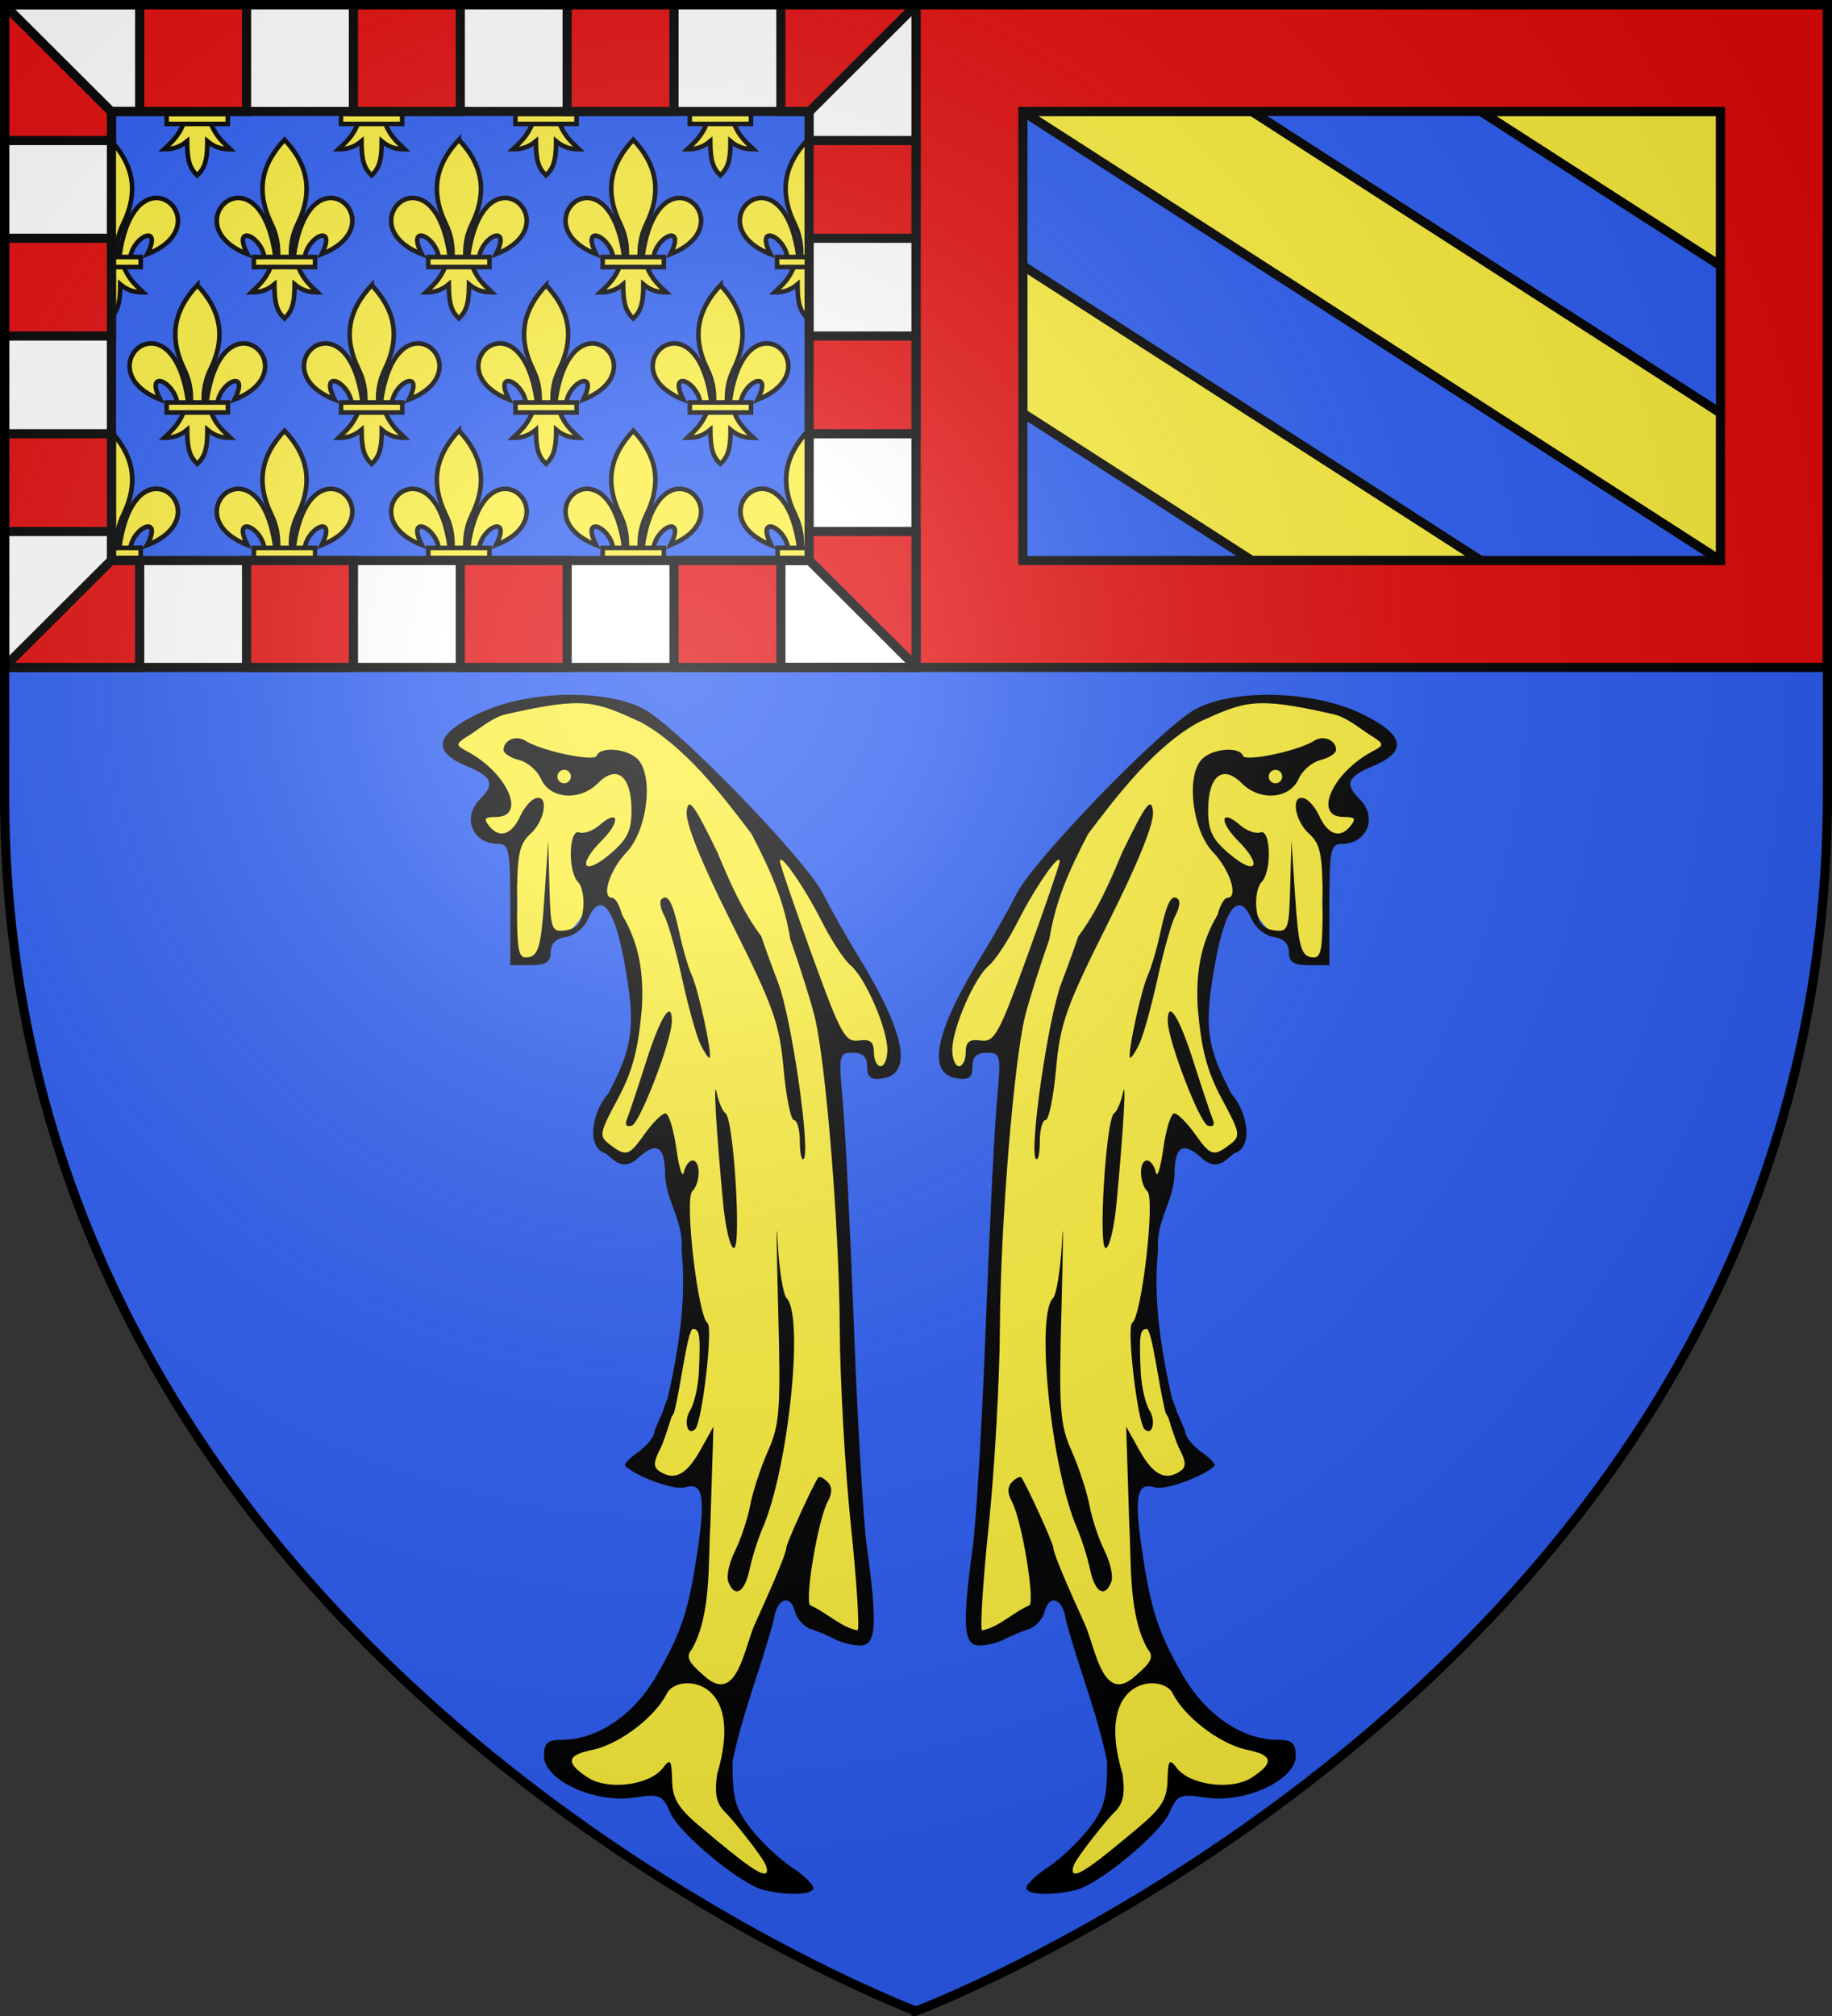
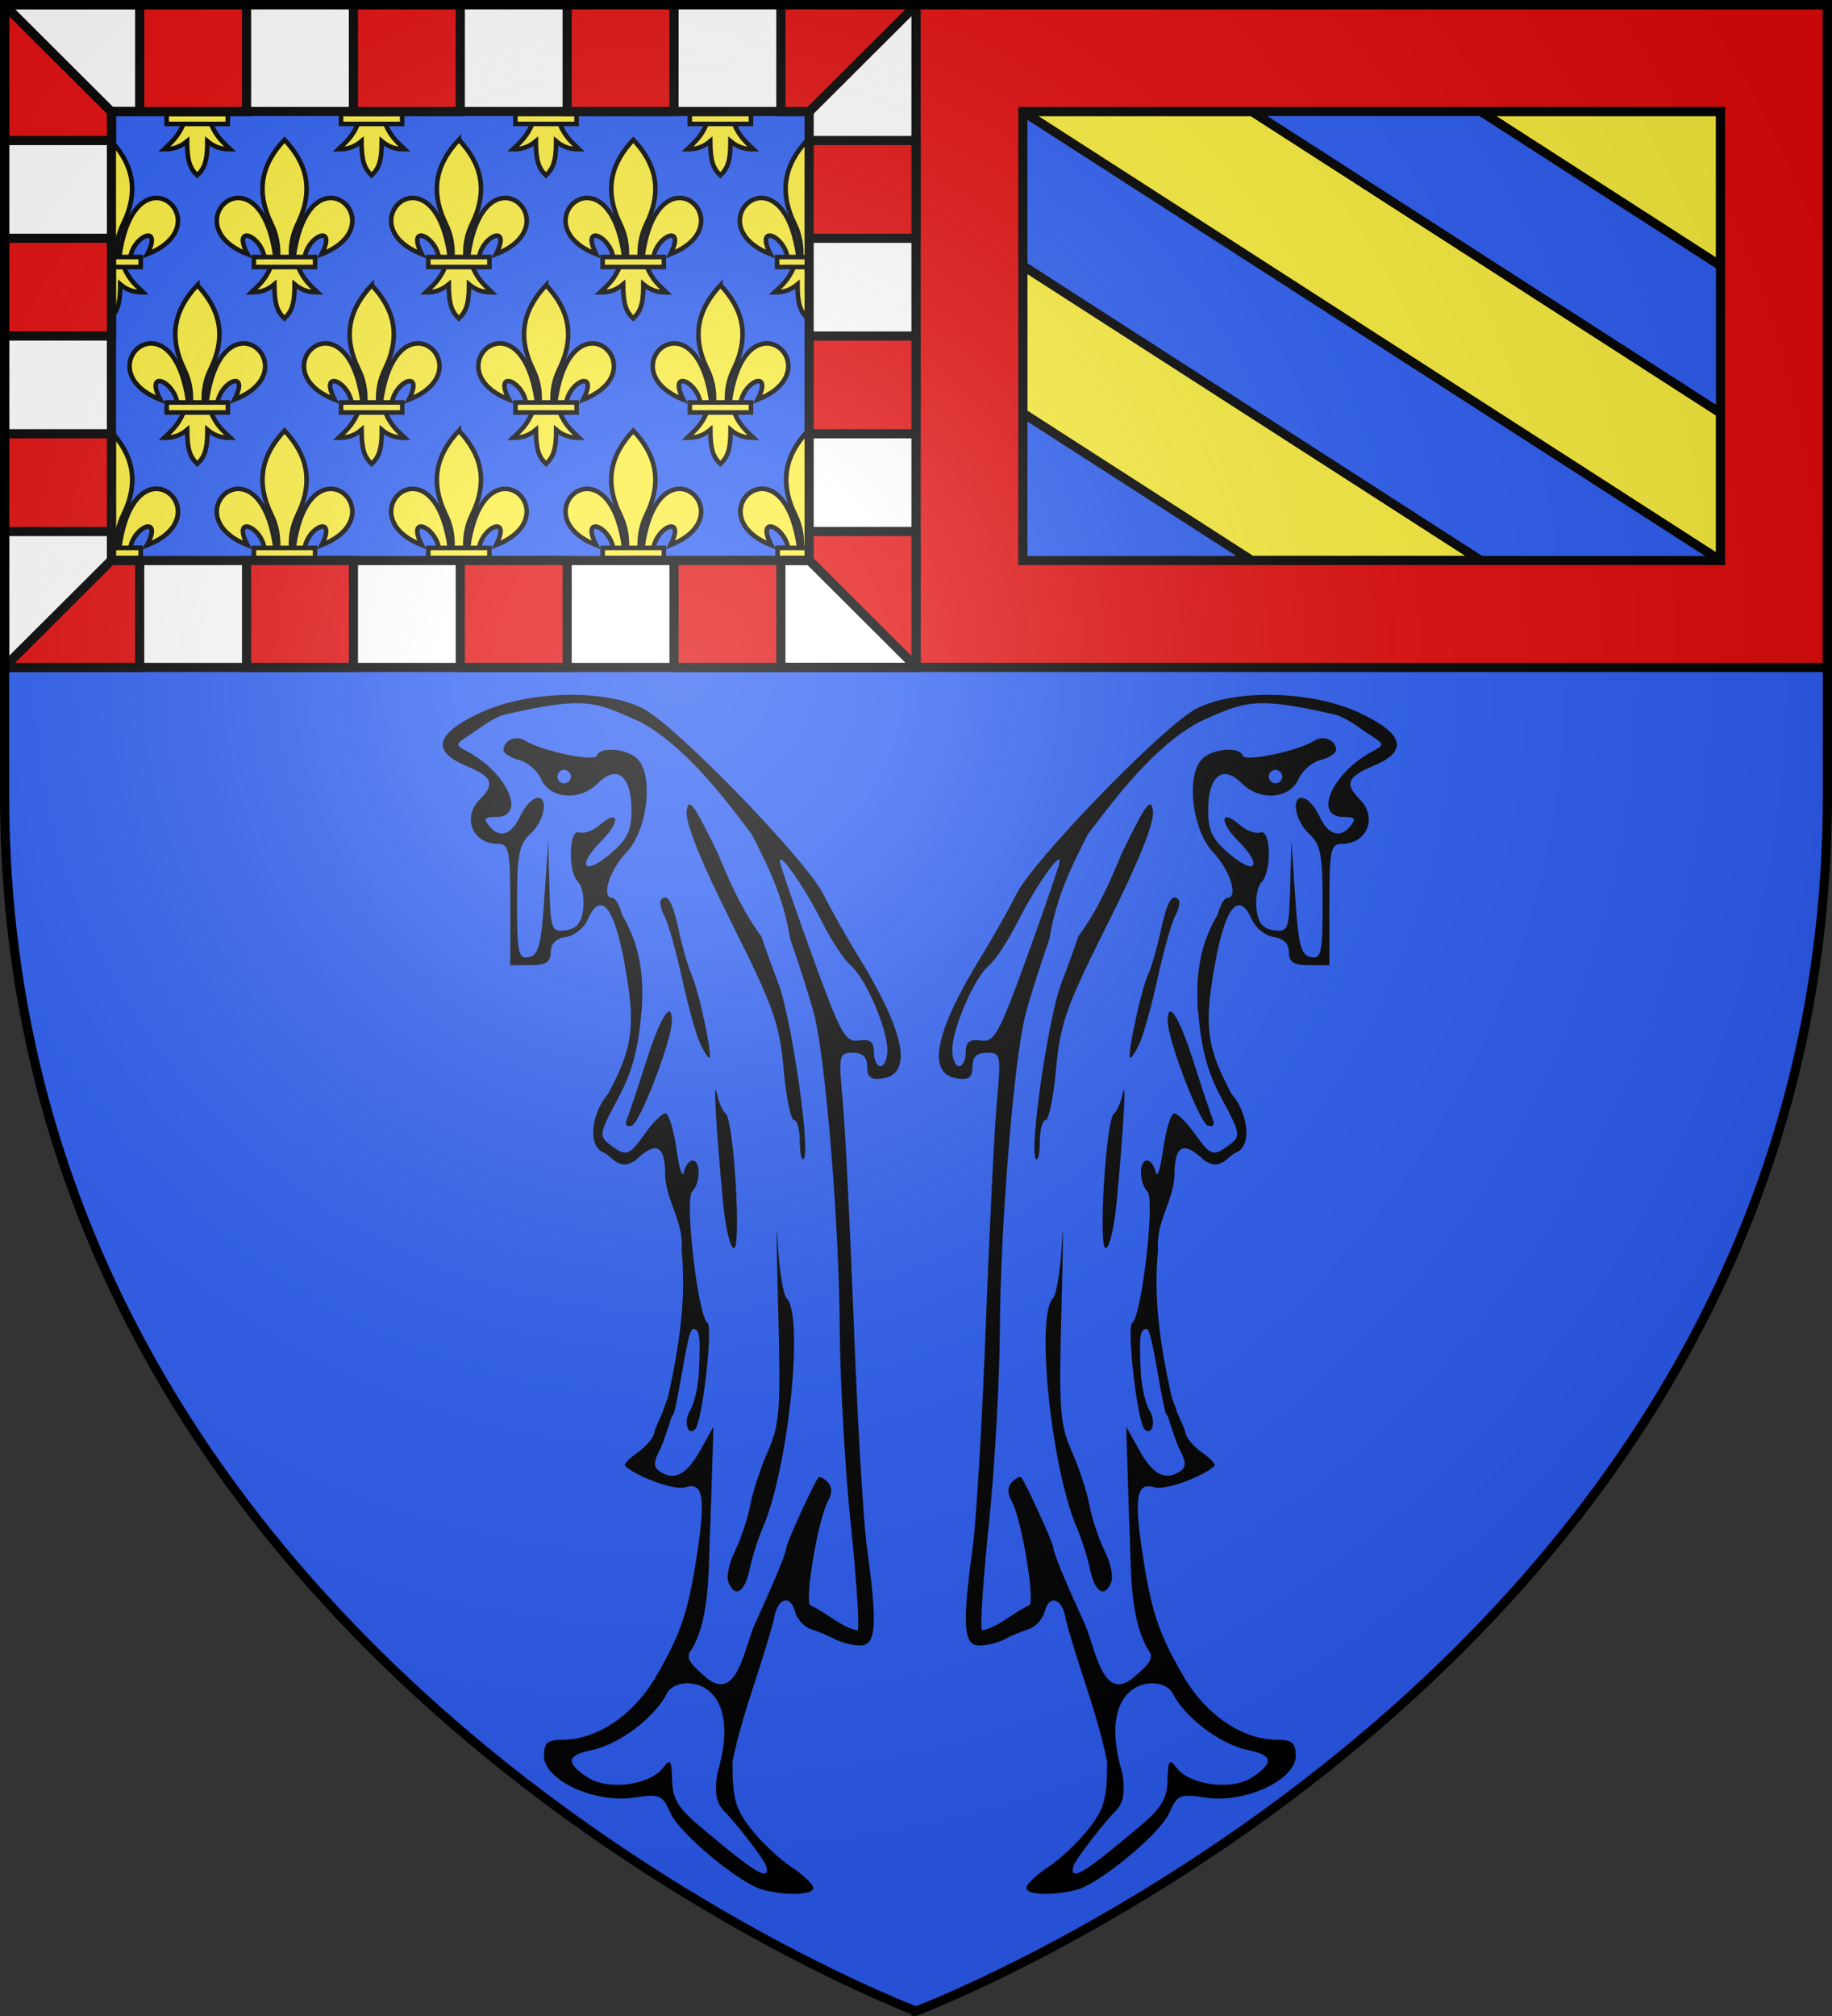
<svg xmlns="http://www.w3.org/2000/svg" xmlns:xlink="http://www.w3.org/1999/xlink" width="600" height="660">
  <rect width="100%" height="100%" fill="#333333" stroke="none" />
  <radialGradient id="h" cx="221.445" cy="226.331" r="300" gradientTransform="matrix(1.353 0 0 1.349 -77.63 -85.747)" gradientUnits="userSpaceOnUse">
    <stop offset="0" stop-color="#fff" stop-opacity=".314" />
    <stop offset=".19" stop-color="#fff" stop-opacity=".251" />
    <stop offset=".6" stop-color="#6b6b6b" stop-opacity=".125" />
    <stop offset="1" stop-opacity=".125" />
  </radialGradient>
  <path fill="#2b5df2" fill-rule="evenodd" d="M300 658.5s298.5-112.32 298.5-397.772V2.176H1.5v258.552C1.5 546.18 300 658.5 300 658.5" />
  <g id="g" stroke-width=".991">
-     <path fill="#fcef3c" d="M185.078 229.512c-13.026.991-30.043 2.747-38.054 14.326 2.694 6.456 18.27 6.011 14.537 15.493-4.194 3.633-8.683 12.195-.814 14.614 10.189-1.177 8.14 11.938 8.378 18.277 1.834 7.48-5.168 23.864 6.202 21.693 5.077.157 1.965-8.273 7.753-8.691 8.143.868 7.854-13.86 16.065-10.058 8.34 10.51 8.072 25.635 9.51 38.437 1.358 15.116-19.604 37.652-8.963 42.284 6.465 7.144 13.581-8.641 18.896-.905 1.922 6.19.277 14.393 6.474 18.142 1.157 27.773.72 55.246-9.967 79.83-2.407 3.282-11.962 6.406-3.838 8.605 5.52 4.023 12.19 2.339 18.013 3.846 6.135 8.122.386 19.806.172 28.979-3.8 22.509-14.539 49.218-38.446 56.338-4.222 1.494-14.298-1.056-9.97 6.766 8.35 10.552 22.9 9.313 34.754 8.675 6.545 3.383 7.228 12.743 14.149 16.372 9.04 8.345 21.251 18.24 33.677 14.88-12.24-9.427-27.75-20.96-25.698-38.52-.947-19.666 10.133-36.958 15.758-54.936 3.91-5.174 9.057.796 9.682 5.16 5.457 3.595 13.166 8.243 19.8 6.969 2.68-18.79-3.89-37.89-3.36-56.988-2.17-44.237-4.071-88.665-6.318-132.747 2.088-7.257 14.743-3.374 12.646 4.135 5.107 3.38 8.83-5.133 6.22-9.459-6.179-18.973-18.347-35.328-27.959-52.62-17.185-20.055-34.613-41.261-56.927-55.658-7.09-2.75-14.831-3.372-22.372-3.239" />
    <path d="M249.96 618.704c-7.466-1.901-27.39-18.375-30.358-25.1-2.682-6.077-3.432-6.392-12.146-5.088-12.734 1.905-29.305-5.795-29.305-13.617 0-4.298 1.134-5.316 5.92-5.316 11.468 0 23.405-8.05 30.816-20.782 8.293-14.248 10.715-21.648 13.66-41.749 2.54-17.34 1.568-21.961-4.236-20.12-3.29 1.045-15.472-3.31-19.563-6.994-.534-.48 1.203-2.395 3.859-4.255s5.791-5.036 5.791-7.393c14.777-34.473 5.016-1.111 2.166 5.35-2.618 5.048-2.705 6.646-.438 8.11 4.817 3.109 8.755 1.028 13.234-6.994l4.309-7.718-1.011 31.881c-.745 12.496.34 29.73-6.01 40.915-2.086 2.515-1.36 4.207 3.657 8.522 10.734 10.167 13.165-7.705 16.731-16.263 6.944-15.22 10.505-23.849 10.505-25.452 0-1.401 8.558-20.185 10.441-22.917.363-.525 1.716.102 3.009 1.394 1.611 1.612 1.646 3.643.11 6.469-3.089 5.68-7.48 31.24-5.827 33.914 5.32 2.285 10.121 7.241 15.599 8.254.688-.689-.31-16.239-2.22-34.556-1.908-18.317-3.543-47.437-3.633-64.71-.173-33.084-4.556-87.076-8.278-101.973-1.213-4.852-4.771-16.11-7.908-25.02-2.041-12.433-6.13-21.873-12.7-34.475-9.57-12.694-21.983-28.902-36.5-36.722-14.919-6.732-18.059-8.284-43.332-2.592-4.549.798-9.281 4.875-12.197 6.709-5.057 3.18-5.108 3.437-1.103 5.567 13.231 7.035 19.58 21.478 9.443 21.478-3.825 0-4.199.58-2.045 3.176 3.313 3.991 7.282 2.562 10.08-3.627 1.187-2.628 3.399-5.172 4.915-5.655 4.423-1.409 3.193 7.232-1.654 11.619-3.745 3.39-4.41 6.792-4.41 22.556 0 16.49.43 18.483 3.859 17.83 3.192-.608 4.074-3.97 5.102-19.458l1.243-18.723.41 15.039c.39 14.235.677 15.001 5.374 14.334 3.613-.513 5.158-2.426 5.685-7.038.398-3.483-.346-7.403-1.654-8.71-3.433-3.433-3.104-17.564.38-16.302 1.515.55 4.498-.52 6.628-2.375 6.406-5.581 6.971-1.18.66 5.131-8.136 8.136-5.943 11.675 2.719 4.387 5.679-4.78 7.083-7.617 7.083-14.316 0-11.339-4.744-15.177-11.012-8.909-5.985 5.985-15.733 5.192-18.679-1.519-1.168-2.662-4.394-5.41-7.167-6.106s-5.042-2.18-5.042-3.299c0-3.206 4.14-4.933 7.167-2.99 5.163 3.314 22.589 6.992 23.339 4.926 1.198-3.298 10.62-2.306 13.733 1.445 4.956 5.972 2.686 23.193-3.976 30.157-5.561 5.815-8.397 14.89-4.652 14.89.987 0 2.417 2.48 3.178 5.513 5.629 9.444 7.14 19.005 6.533 30.322-1.188 13.88-3.078 21.018-7.97 30.103-5.996 11.135-6.165 12.1-2.587 14.816 5.413 4.11 6.265 3.847 11.545-3.57 2.591-3.638 5.602-6.616 6.69-6.616 1.09 0 2.707 5.21 3.597 11.578.889 6.368 1.988 9.841 2.443 7.719.454-2.123 1.745-3.86 2.87-3.86 2.713 0 2.62 7.361-.128 10.11-2.572 2.572 1.89 40.954 5.008 43.08 1.886 1.285-1.729 32.443-4.031 34.745-2.509 2.508-3.894-2.544-1.673-6.1 1.364-2.185 2.663-7.846 2.887-12.58.565-11.947.266-14.123-1.939-14.123-1.76 0-3.91 18.559-6.182 27.421-8.187 14.709-5.127 2.647-2.074-4.817 4.544-20.17 5.869-34.326 4.54-48.514.783-9.166-5.07-15.84-5.392-24.444 0-10.927-3.626-10.581-9.703-4.872-4.731 3.24-6.74.056-9.902-2.28-6.512-2-4.116-13.868.913-19.431 8.314-15.657 9.127-22.373 5.257-43.396-3.337-18.124-7.768-23.179-11.954-13.637-1.197 2.729-4.41 5.279-7.138 5.666-3.19.453-4.962 2.226-4.962 4.962 0 3.26-1.55 4.258-6.616 4.258h-6.616v-19.848c0-17.642-.441-19.847-3.97-19.847-8.42 0-11.941-8.662-5.954-14.65 5.001-5 4.061-7.314-4.41-10.853-11.638-4.863-10.257-10.466 4.274-17.34 15.563-7.363 41.038-8.021 53.702-1.388 10.795 5.654 53.349 49.536 58.93 60.77 2.411 4.852 7.464 13.824 11.229 19.938 15.495 25.165 18.227 38.862 8.04 40.31-3.774.535-4.962-.388-4.962-3.86 0-3.197-1.417-4.564-4.73-4.564-4.537 0-4.67.654-3.265 15.988.806 8.794 2.442 41.79 3.636 73.326s3.127 64.283 4.296 72.773c3.48 25.288 3.026 31.977-2.172 31.977-2.442 0-6.163-.92-8.27-2.044s-5.66-2.618-7.897-3.32c-2.238-.7-4.597-3.294-5.243-5.764-1.54-5.89-5.918-4.313-6.888 2.48-4.056 15.59-10.366 30.74-13.572 46.679 0 12.114.885 15.323 6.065 21.982 3.335 4.289 9.29 9.916 13.231 12.505s7.167 5.69 7.167 6.892c0 2.231-8.717 2.542-16.402.585m.957-7.796c-.838-2.729-11.133-15.452-13.3-17.521-2.983-2.848-3.654-5.897-2.762-12.547 9.751-32.477-13.543-33.065-16.457-26.374-3.993 7.663-14.857 16.078-23.86 18.308-8.976 1.684-9.55 4.227-2.062 9.134 6.59 4.317 20.298 2.573 24.64-3.136 2.431-3.197 2.823-2.67 3.006 4.042.173 6.334 1.993 9.202 10.145 15.989 11.411 9.5 22.838 19.224 20.65 12.105m39.703-267.183c0-7.03-7.228-23.682-12-27.641-2.08-1.726-6.318-8.163-9.42-14.303-5.817-11.518-13.945-23.176-13.758-19.732.059 1.073 4.781 14.852 10.495 30.62 9.408 25.96 10.856 28.603 15.33 27.978 3.746-.523 4.943.412 4.943 3.86 0 2.501.992 4.549 2.205 4.549s2.205-2.4 2.205-5.33M186.972 254.23c0-1.213-.992-2.205-2.205-2.205s-2.205.992-2.205 2.205.992 2.205 2.205 2.205 2.205-.992 2.205-2.205m51.552 263.614c-.68-1.773.317-6.338 2.216-10.146 1.899-3.807 4.126-10.51 4.949-14.895s3.444-12.377 5.825-17.76c3.905-8.827 4.23-13.49 3.32-47.489-.555-20.735-.623-30.26-.151-21.168s1.804 17.478 2.96 18.634c5.75 5.75.554 55.7-7.81 75.098-1.57 3.638-3.533 9.84-4.363 13.783-1.588 7.533-4.857 9.389-6.946 3.943m-1.717-124.13c-2.294-24.382-3.28-41.73-2.037-35.836.64 3.032 1.928 6.009 2.863 6.615 2.641 1.714 5.264 44.106 2.729 44.106-1.185 0-2.785-6.699-3.555-14.886m25.145-20.032c0-3.84-.856-6.983-1.901-6.983-1.046 0-2.587-7.56-3.424-16.8-1.35-14.892-3.275-20.3-16.969-47.634-10.082-20.125-15.211-32.864-14.77-36.678.558-4.82 2.32-2.469 10.05 13.407 4.155 9.958 8.172 19.196 14.442 27.611.645 2.123 3.128 8.992 5.517 15.266 4.35 11.42 10.668 55.181 8.308 57.54-.69.69-1.253-1.888-1.253-5.729m-56.634-7.259c.69-1.668 3.542-10.218 6.34-19 4.635-14.55 8.394-20.431 8.394-13.13 0 6.173-10.403 33.3-13.117 34.205-1.752.584-2.383-.225-1.617-2.075m24.095-24.537c-1.324-2.727-4.03-12.401-6.015-21.498s-4.61-18.373-5.835-20.613c-1.225-2.241-1.663-4.64-.972-5.33 2.116-2.116 3.762.92 5.901 10.886 1.127 5.249 2.966 11.529 4.086 13.954 2.183 4.727 6.775 26.026 5.818 26.984-.317.316-1.66-1.656-2.983-4.383" />
  </g>
  <g stroke-width="3.915" transform="matrix(.382 0 0 .384 35.701 36.072)">
    <g id="a" fill="#fcef3c" stroke="#000" stroke-width="3.914">
      <path fill-rule="evenodd" d="M1.742 274.166c.884 25.75 4.21 50.045 9.512 72.93.285-.641.577-1.28.887-1.91 14.123-28.785 7.904-51.235-10.399-71.02zM40.281 322.947c-9.647.18-20.73 8.467-27.402 30.887a367 367 0 0 0 5.432 19.305c.002-.034.003-.136.005-.149 3.468-18.513 27.612-27.798 14.483-2.166 40.48-15.744 26.928-48.24 7.482-47.877z" transform="matrix(1 0 0 1 -.07 -.156)" />
      <path d="M18.371 373.334a368 368 0 0 0 2.766 8.55h6.078v-8.55z" transform="matrix(1 0 0 1 -.07 -.156)" />
    </g>
    <use xlink:href="#a" width="100%" height="100%" transform="matrix(-1 0 0 1 600.407 0)" />
    <g id="b" fill="#fcef3c" stroke="#000" stroke-width="2.181">
      <path fill-rule="evenodd" stroke-width="3.914" d="M1.5 132.453v44.752c5.61-5.51 8.219-11.741 8.2-28.58 6.72 5.619 13.187 6.864 19.693 6.834-5.785-5.574-11.727-10.172-16.555-21.47-.016-.038-.033-1.499-.049-1.536zM1.5 25.904V126.35h5.066c-.004-.091-.009-1.199-.013-1.29-.494-10.232 1.482-19.504 5.588-27.874C26.322 68.27 20.003 45.76 1.5 25.904z" transform="matrix(1 0 0 1 -.07 -.156)" />
      <path fill-rule="evenodd" stroke-width="7.254" d="M198.969 100c-22.248.417-48.638 24.17-58.182 93.034-.023.165-.046 2.22-.068 2.386h17.5c.036-.213.074-2.312.114-2.523 6.416-34.368 51.083-51.605 26.792-4.022 74.894-29.227 49.822-89.549 13.844-88.875z" transform="matrix(.541 0 0 .539 -67.335 20.924)" />
      <path stroke-width="3.914" d="M1.5 125.334v8.55h25.715v-8.55z" transform="matrix(1 0 0 1 -.07 -.156)" />
    </g>
    <g id="e" fill="#fcef3c" stroke="#000" stroke-width="2.181">
      <path fill-rule="evenodd" d="M29.739 62.15c-.01.024-.02.84-.029.863-2.685 6.302-5.998 8.866-9.215 11.976 3.619.016 7.225-.679 10.963-3.814.064 9.675 1.458 12.982 4.819 16.232 3.323-3.149 4.859-6.547 4.847-16.232 3.738 3.135 7.335 3.83 10.954 3.814-3.218-3.11-6.523-5.676-9.208-11.981-.01-.021-.018-.836-.027-.857z" transform="matrix(1.798 0 0 1.792 85.194 268.93)" />
      <path fill-rule="evenodd" stroke-width="7.254" d="M126.281 7.938C91.34 45.032 79.171 87.116 105.656 141.28c7.613 15.568 11.27 32.813 10.333 51.853-.007.132-.013 2.153-.02 2.286h20.625c-.01-.169-.018-2.225-.026-2.393-.913-18.995 2.74-36.207 10.338-51.746 26.488-54.164 14.317-96.249-20.625-133.343z" transform="matrix(.541 0 0 .539 82.176 268.93)" />
      <path fill-rule="evenodd" stroke-width="7.254" d="M52.25 100c-35.235.845-58.727 60.018 15.219 88.875-24.345-47.688 20.543-30.27 26.803 4.25.025.136.048 2.159.072 2.295h17.531c-.021-.157-.043-2.2-.064-2.357C102.075 122.767 74.773 99.46 52.25 100zM198.969 100c-22.248.417-48.638 24.17-58.182 93.034-.023.165-.046 2.22-.068 2.386h17.5c.036-.213.074-2.312.114-2.523 6.416-34.368 51.083-51.605 26.792-4.022 74.894-29.227 49.822-89.549 13.844-88.875z" transform="matrix(.541 0 0 .539 82.176 268.93)" />
      <path d="M21.707 58.178h29.159v4.772H21.707z" transform="matrix(1.798 0 0 1.792 85.194 268.93)" />
    </g>
    <g id="f" fill="#fcef3c" stroke="#000" stroke-width="2.181">
      <path fill-rule="evenodd" d="M29.739 62.15c-.01.024-.02.84-.029.863-2.685 6.302-5.998 8.866-9.215 11.976 3.619.016 7.225-.679 10.963-3.814.064 9.675 1.458 12.982 4.819 16.232 3.323-3.149 4.859-6.547 4.847-16.232 3.738 3.135 7.335 3.83 10.954 3.814-3.218-3.11-6.523-5.676-9.208-11.981-.01-.021-.018-.836-.027-.857z" transform="matrix(1.798 0 0 1.792 10.376 -101.078)" />
      <path d="M21.707 58.178h29.159v4.772H21.707z" transform="matrix(1.798 0 0 1.792 10.376 -101.078)" />
    </g>
    <use xlink:href="#b" width="100%" height="100%" transform="matrix(-1 0 0 1 599.925 0)" />
    <use xlink:href="#e" width="100%" height="100%" transform="translate(149.512)" />
    <use xlink:href="#e" width="100%" height="100%" transform="translate(299.023)" />
    <use xlink:href="#e" width="100%" height="100%" transform="translate(-74.756 -124.003)" />
    <use xlink:href="#e" width="100%" height="100%" transform="translate(74.756 -124.003)" />
    <use xlink:href="#e" width="100%" height="100%" transform="translate(224.267 -124.003)" />
    <use xlink:href="#e" width="100%" height="100%" transform="translate(373.779 -124.003)" />
    <use xlink:href="#e" width="100%" height="100%" transform="translate(0 -248.005)" />
    <use xlink:href="#e" width="100%" height="100%" transform="translate(149.512 -248.005)" />
    <use xlink:href="#e" width="100%" height="100%" transform="translate(299.023 -248.005)" />
    <use xlink:href="#f" width="100%" height="100%" transform="translate(149.512)" />
    <use xlink:href="#f" width="100%" height="100%" transform="translate(299.023)" />
    <use xlink:href="#f" width="100%" height="100%" transform="translate(448.535)" />
    <use xlink:href="#e" width="100%" height="100%" transform="translate(-149.51)" />
    <use xlink:href="#e" width="100%" height="100%" transform="translate(449.03)" />
  </g>
  <g stroke="#000" stroke-width="3">
    <path fill="#fcef3c" stroke-linecap="round" stroke-linejoin="round" d="m335 36.5 228.5 147v-48.25L410 36.5zm150 0 78.5 50.502V36.5zM335 87.002v48.248l75 48.25h75z" />
    <path fill="#e20909" d="M300 1.5v217h298.5V1.5zm35 35h228.5v147H335z" />
    <path fill="#fff" d="M1.5 1.5v217H300V1.5zm35 35H265v147H36.5z" transform="matrix(1 0 0 1 0 .005)" />
    <path fill="#e20909" d="m265 36.594 35-34.906V1.5h-44.25v35H265zm0 146.812 35 34.907v.187h-44.25v-35H265zm35 35.09v-44.5h-35v9.5h-9.25v35zM36.5 36.588 1.5 1.683v-.188h44.25v35H36.5zM1.5 1.5V46h35v-9.5h9.25v-35zm35 181.906-35 34.906v.188h44.25v-35H36.5zm184.25.094v35h35v-35zm-70 0v35h35v-35zm-70 0v35h35v-35zm105-182v35h35v-35zm-70 0v35h35v-35zm-70 0v35h35v-35zM265 46v32h35V46zm0 64v32h35v-32zM1.5 78v32h35V78zm0 64v32h35v-32z" transform="matrix(1 0 0 1 0 .005)" />
  </g>
  <use xlink:href="#g" width="100%" height="100%" transform="matrix(-1 0 0 1 602.5 0)" />
  <path fill="url(#h)" fill-rule="evenodd" d="M300 658.5s298.5-112.32 298.5-397.772V2.176H1.5v258.552C1.5 546.18 300 658.5 300 658.5" />
  <path fill="none" stroke="#000" stroke-width="3" d="M300 658.397S1.5 545.98 1.5 260.277V1.5h597v258.778c0 285.7-298.5 398.12-298.5 398.12z" />
</svg>